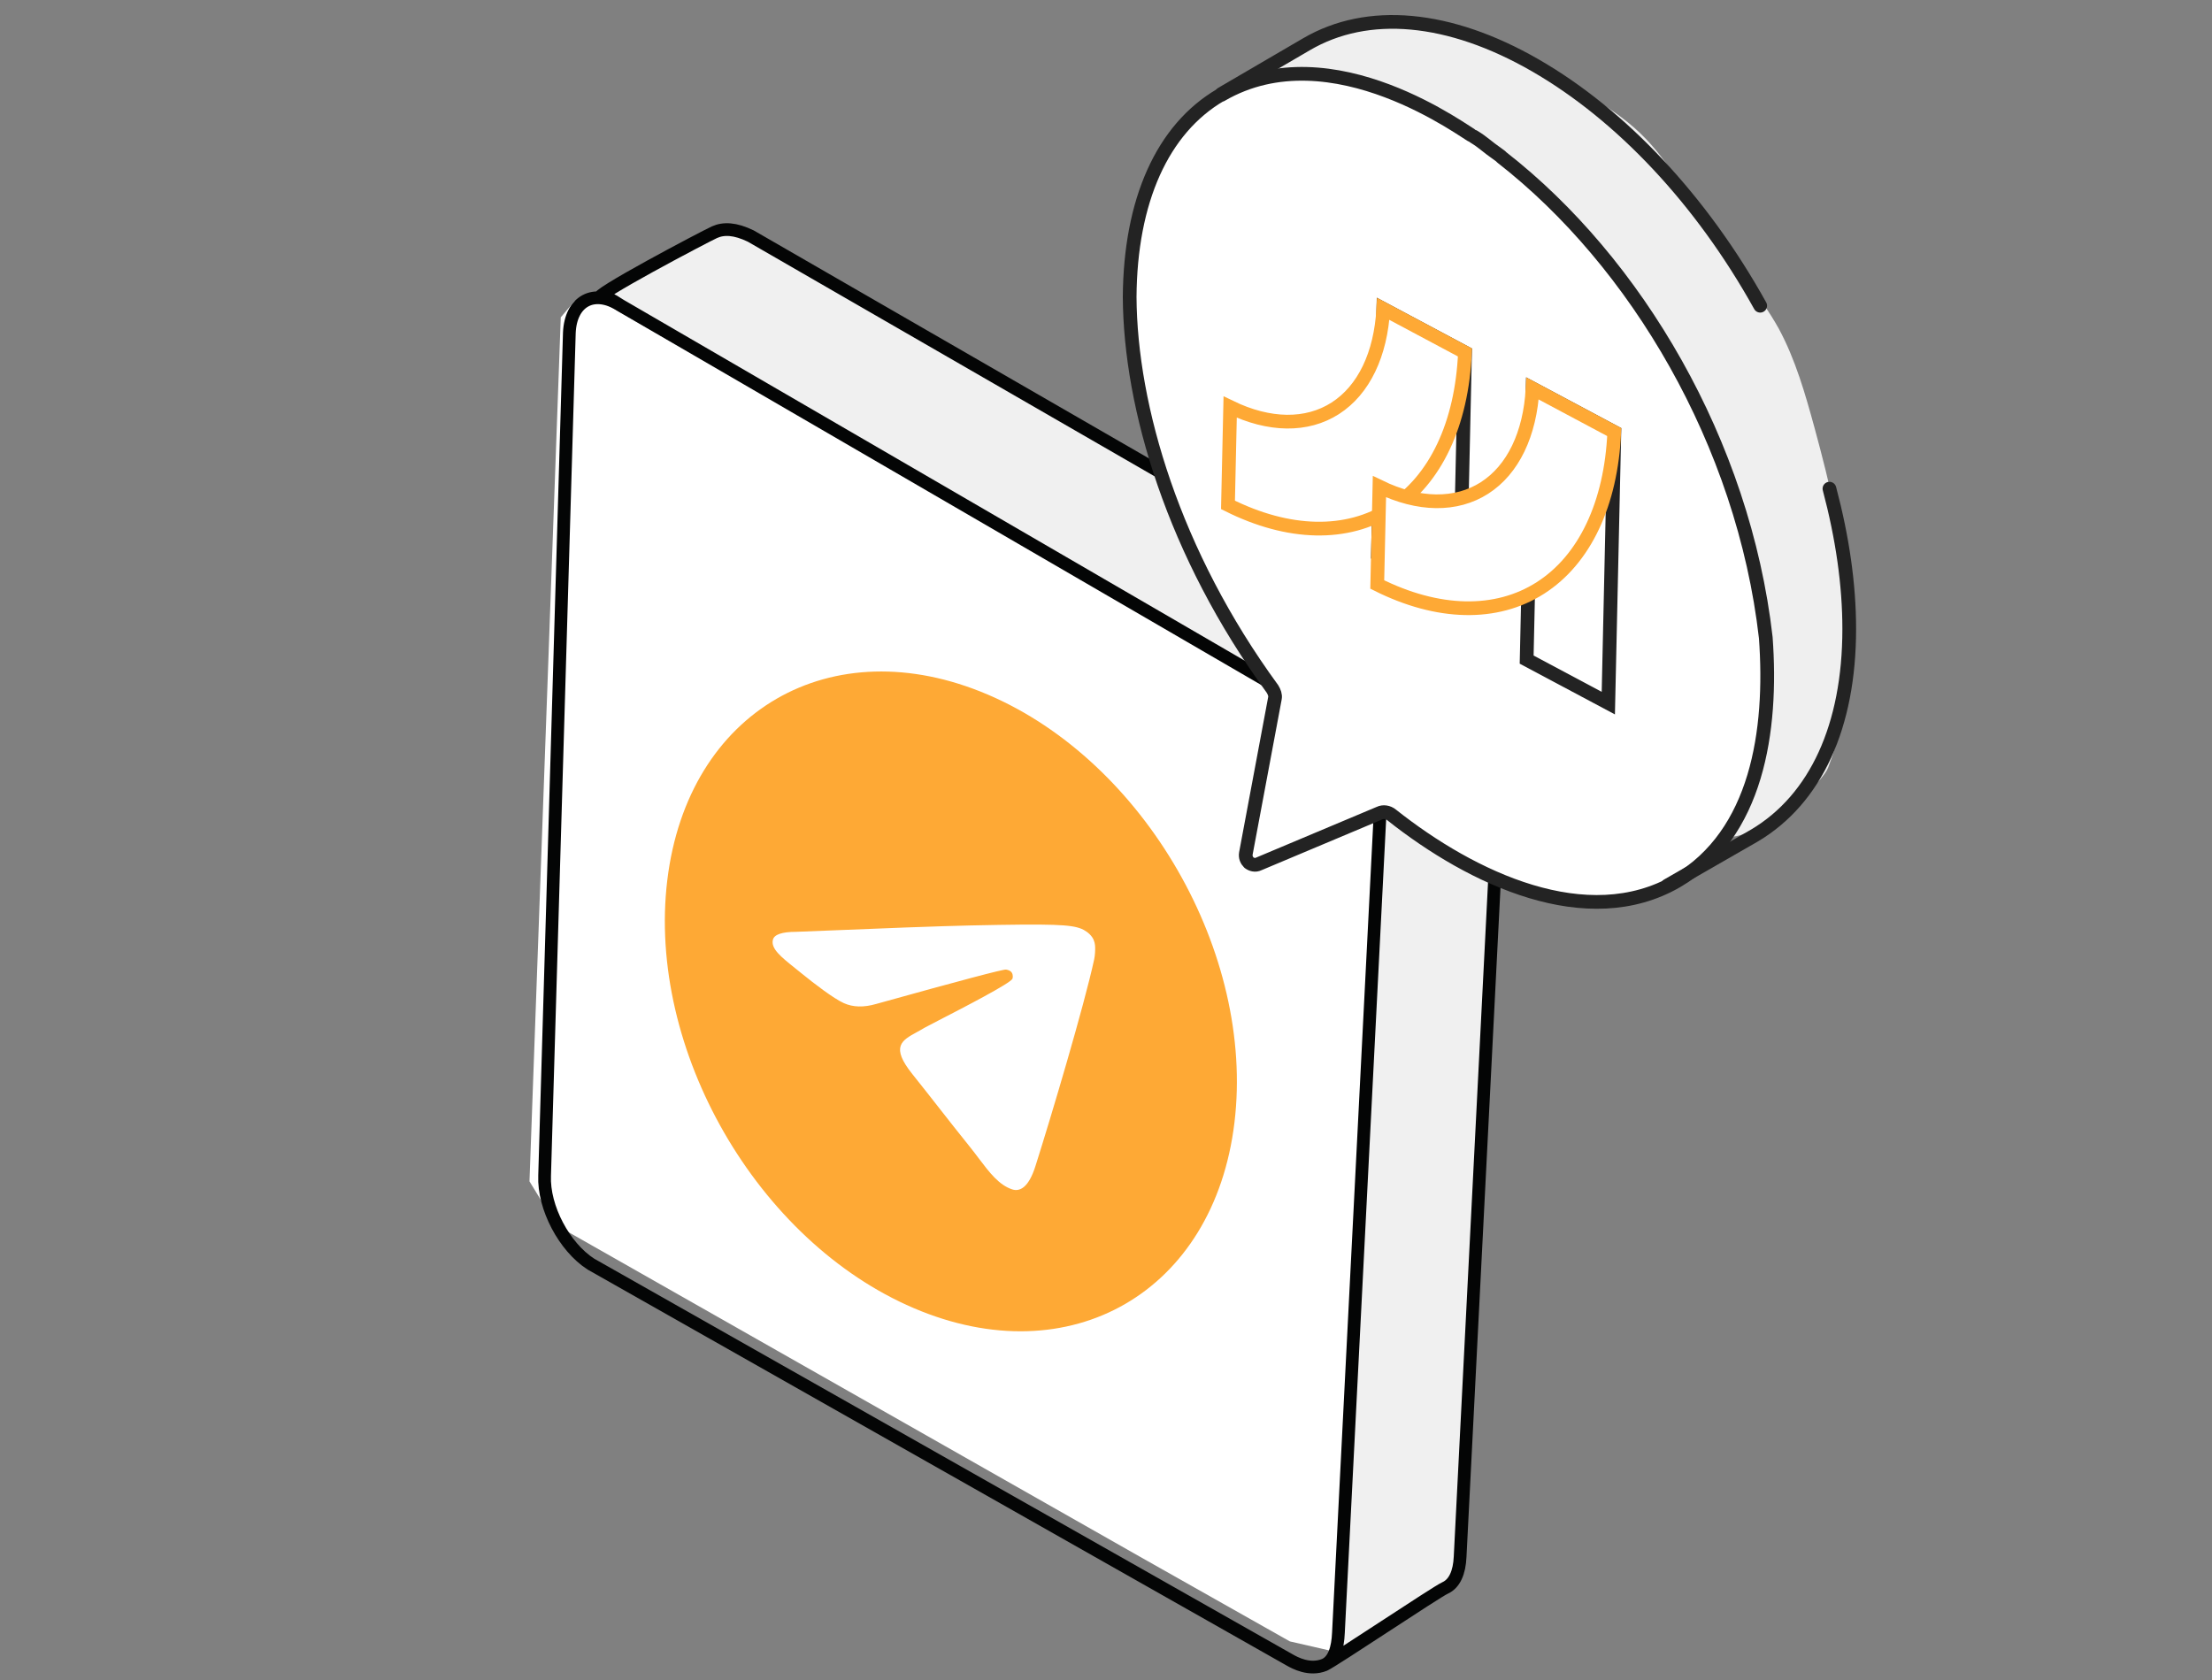
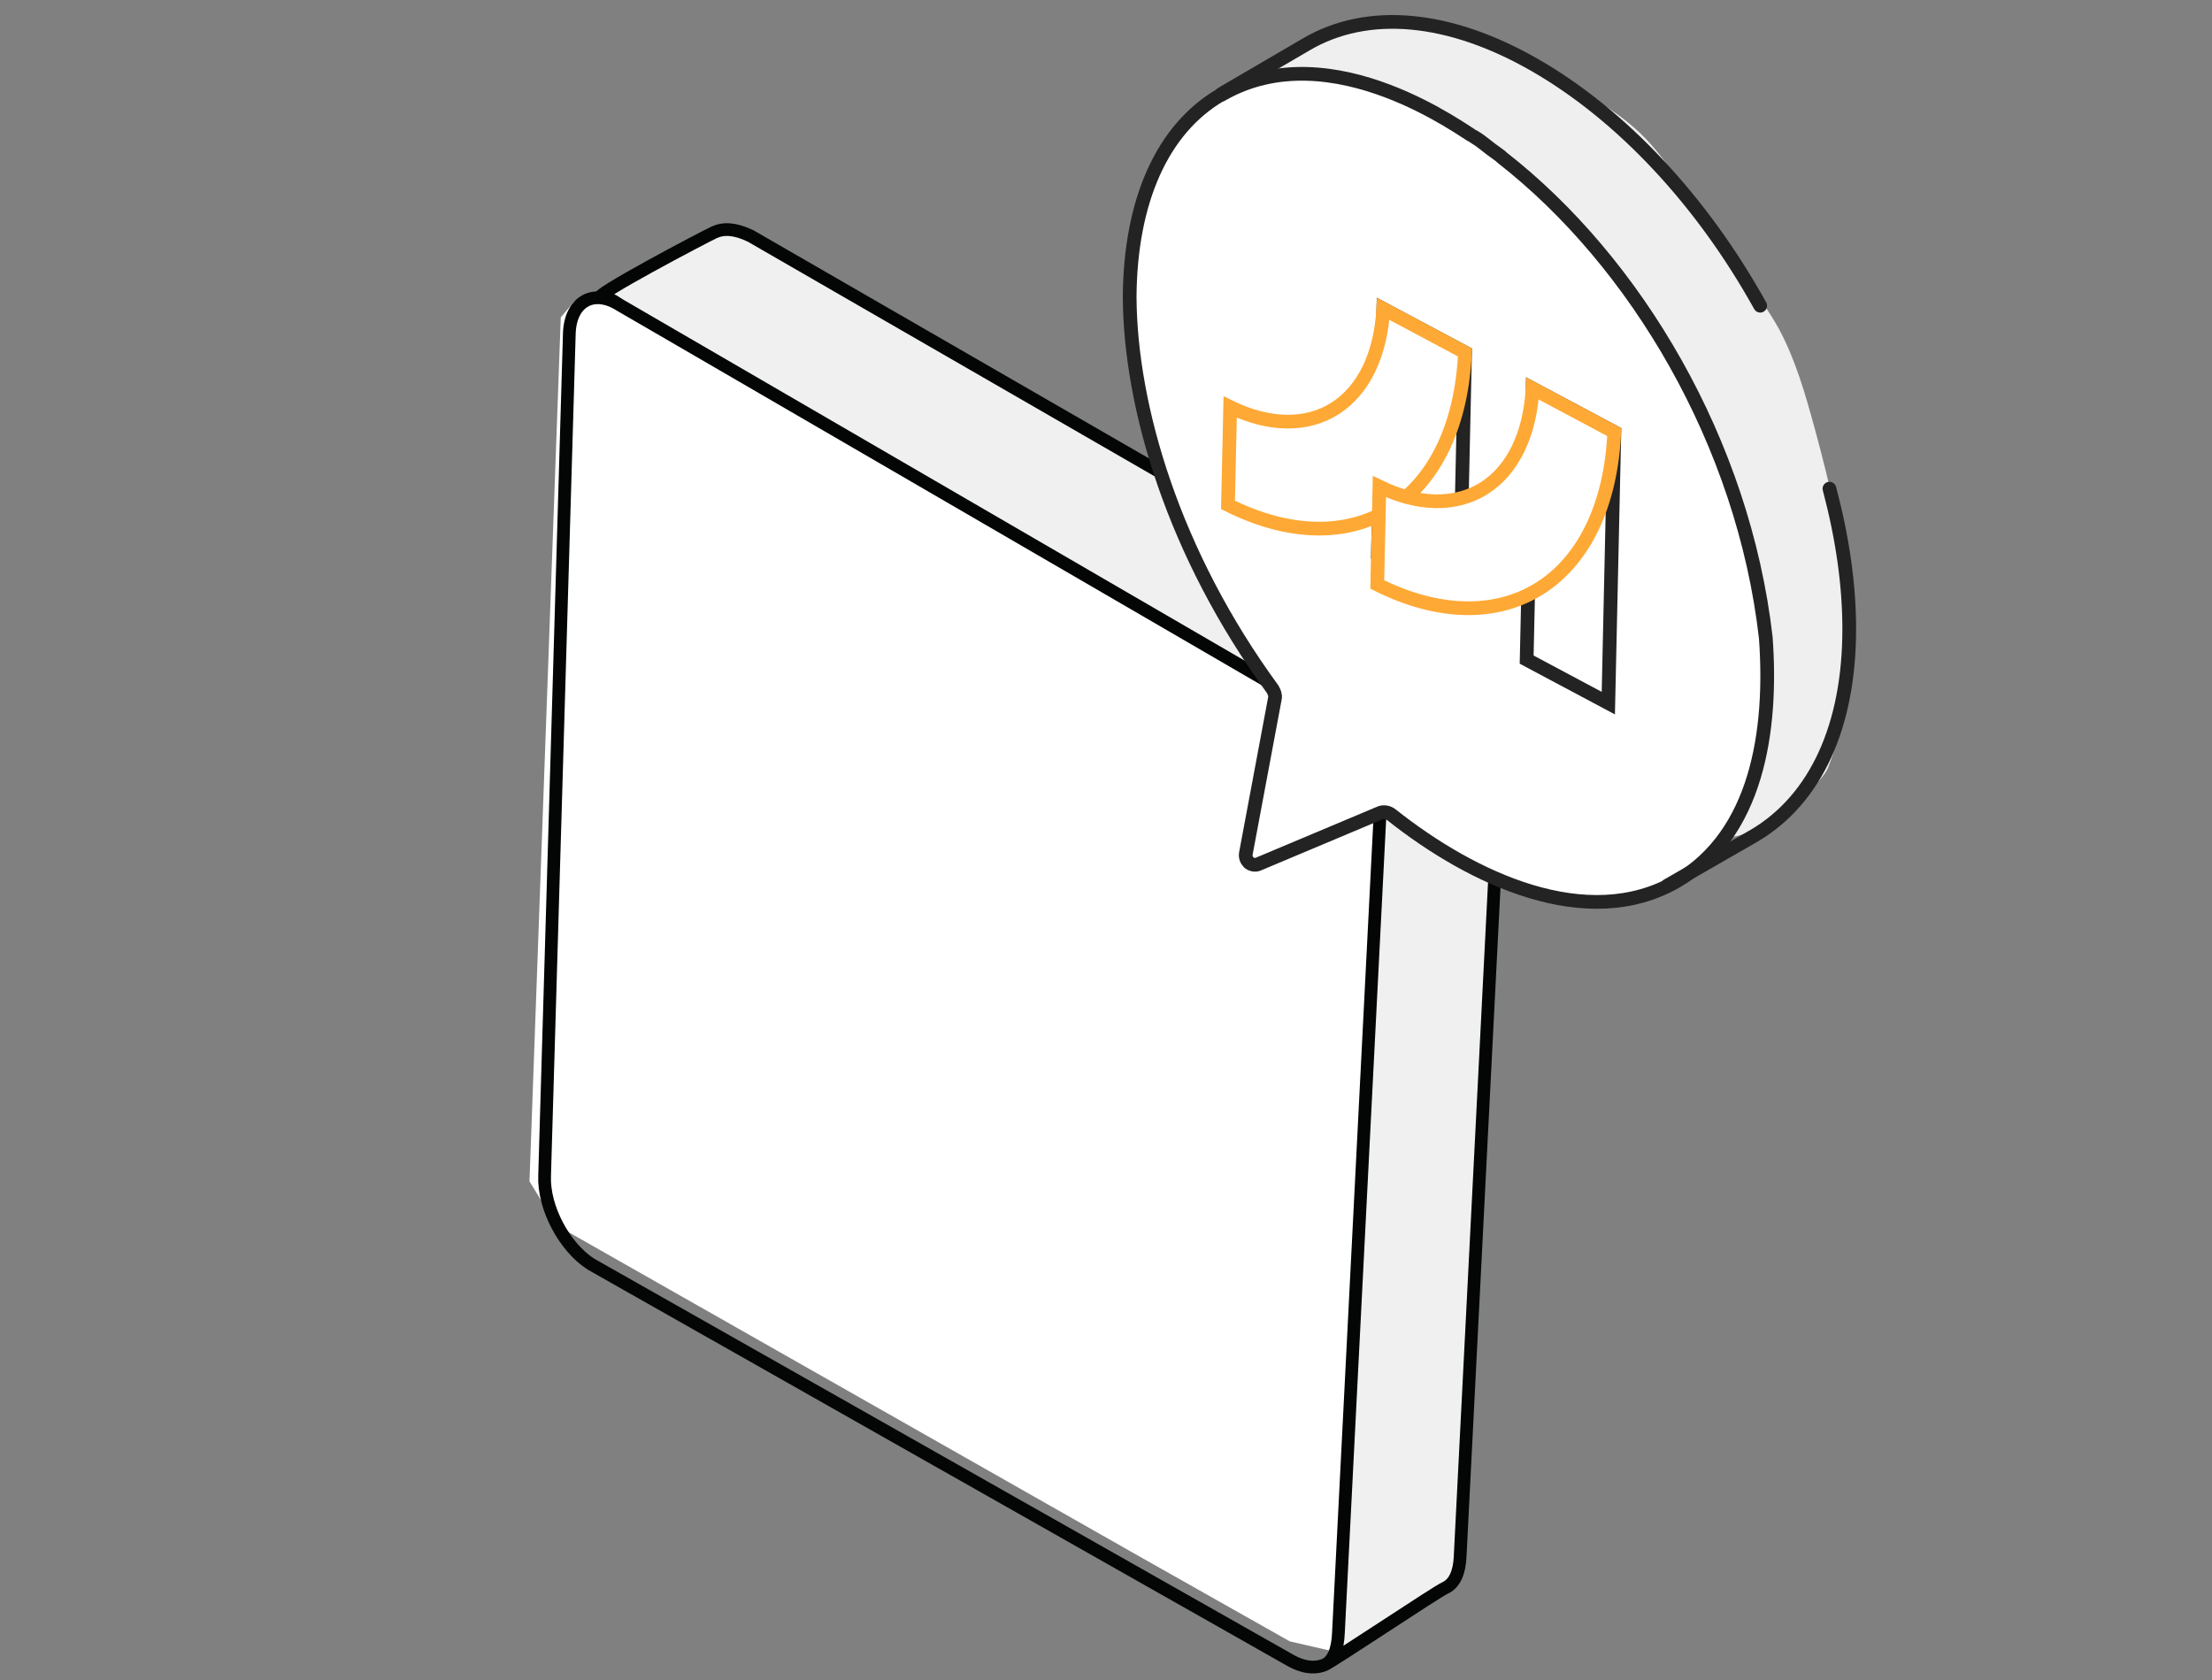
<svg xmlns="http://www.w3.org/2000/svg" width="129" height="98" viewBox="0 0 129 98" fill="none">
  <rect x="0" y="0" width="129" height="98" fill="#808080" stroke="none" />
  <path d="M42.106 13.413C65.277 26.515 85.68 37.723 87.227 39.552L79.812 44.276L34.751 17.156L42.106 13.413Z" fill="white" />
-   <path d="M42.106 13.413C65.277 26.515 85.68 37.723 87.227 39.552L79.812 44.276L34.751 17.156L42.106 13.413Z" fill="white" />
+   <path d="M42.106 13.413L79.812 44.276L34.751 17.156L42.106 13.413Z" fill="white" />
  <path d="M34.737 17.4L78.922 42.743L80.473 45.547L78.129 96.404L75.22 95.736L66.426 90.768L32.444 71.463L30.879 68.905L32.703 18.509L33.497 17.572L34.737 17.4Z" fill="white" />
  <path d="M80.499 47.15L78.055 95.228C78.016 96.156 77.787 96.86 77.247 97.104C77.787 96.86 83.74 92.86 84.28 92.617C84.821 92.374 85.113 91.722 85.152 90.793L87.602 42.584C87.64 41.655 87.414 40.716 86.924 39.766L79.694 44.194C80.312 45.283 80.538 46.222 80.499 47.15ZM35.01 17.375C34.339 17.361 41.126 13.787 41.666 13.544C42.206 13.301 42.868 13.328 43.778 13.765L85.027 37.561C85.805 37.992 86.566 38.821 86.924 39.766L79.694 44.194C79.204 43.244 78.575 42.421 77.798 41.99L36.186 17.811C35.541 17.386 35.462 17.383 35.01 17.375Z" fill="#F0F0F0" />
  <path d="M36.186 17.811C34.636 16.817 33.28 17.558 33.203 19.415L31.761 68.571C31.683 70.428 32.913 72.738 34.462 73.732L75.204 96.814C75.505 96.986 76.366 97.463 77.247 97.104M36.186 17.811L77.798 41.99C78.575 42.421 79.204 43.244 79.694 44.194M36.186 17.811C35.541 17.386 35.462 17.383 35.01 17.375C34.339 17.361 41.126 13.787 41.666 13.544C42.206 13.301 42.868 13.328 43.778 13.765L85.027 37.561C85.805 37.992 86.566 38.821 86.924 39.766M77.247 97.104C77.787 96.86 78.016 96.156 78.055 95.228L80.499 47.15C80.538 46.222 80.312 45.283 79.694 44.194M77.247 97.104C77.787 96.86 83.74 92.86 84.28 92.617C84.821 92.374 85.113 91.722 85.152 90.793L87.602 42.584C87.64 41.655 87.414 40.716 86.924 39.766M86.924 39.766L79.694 44.194" stroke="#040505" stroke-width="0.742" stroke-miterlimit="10" stroke-linecap="round" />
-   <path fill-rule="evenodd" clip-rule="evenodd" d="M71.991 65.476C70.797 75.357 62.425 80.202 53.292 76.299C44.158 72.395 37.721 61.221 38.915 51.339C40.109 41.458 48.48 36.613 57.614 40.516C66.748 44.42 73.184 55.595 71.991 65.476ZM56.611 53.978C54.915 54.014 51.519 54.138 46.424 54.35C45.6 54.352 45.15 54.506 45.074 54.813C44.945 55.33 45.55 55.814 46.373 56.473C46.485 56.562 46.601 56.655 46.719 56.752C47.528 57.41 48.622 58.242 49.211 58.509C49.745 58.75 50.371 58.767 51.091 58.559C55.992 57.194 58.519 56.525 58.669 56.552C58.775 56.571 58.922 56.6 59.007 56.734C59.092 56.868 59.062 57.04 59.046 57.083C58.949 57.344 56.174 58.776 54.738 59.516C54.29 59.747 53.973 59.911 53.907 59.951C53.76 60.041 53.611 60.123 53.468 60.201C52.585 60.684 51.922 61.045 53.207 62.648C53.824 63.418 54.316 64.047 54.807 64.675C55.344 65.36 55.879 66.044 56.574 66.907C56.751 67.127 56.918 67.349 57.081 67.565C57.703 68.386 58.261 69.124 59.031 69.373C59.478 69.518 59.989 69.264 60.383 68.022C61.313 65.088 63.219 58.683 63.81 55.96C63.862 55.721 63.873 55.393 63.867 55.244C63.862 55.095 63.84 54.877 63.69 54.659C63.513 54.4 63.212 54.233 63.075 54.177C62.451 53.923 61.454 53.874 56.611 53.978Z" fill="#FEA935" />
  <path d="M103.193 41.517C103.374 40.111 103.013 38.742 102.652 37.372C101.355 32.397 100.021 27.349 97.533 22.879C96.452 20.932 95.118 19.13 93.82 17.291C92.378 15.272 90.936 13.253 89.314 11.343C88.484 10.333 87.619 9.36 86.61 8.531C83.005 5.538 78.174 4.673 73.523 4.168C77.885 1.789 79.832 -0.05 84.483 1.681C86.069 2.294 91.008 4.601 92.486 5.466C93.604 6.151 94.721 6.872 95.659 7.774C97.425 9.468 98.507 11.703 99.876 13.722C101.138 15.561 102.652 17.219 103.734 19.166C104.707 20.968 105.284 22.987 105.825 24.97C107.592 31.459 109.034 38.489 106.618 44.762C106.041 46.276 99.732 50.747 100.598 47.827C101.21 45.663 102.905 43.897 103.193 41.517Z" fill="#EFEFEF" />
  <path d="M71.252 5.466L76.191 2.582C79.76 0.491 84.519 0.924 89.53 3.808C94.541 6.692 99.228 11.667 102.652 17.832" stroke="#232323" stroke-width="0.8" stroke-miterlimit="10" stroke-linecap="round" stroke-linejoin="round" />
  <path d="M74.352 40.725C74.388 40.545 74.316 40.364 74.208 40.184C68.44 32.289 65.916 23.745 65.88 17.328C65.916 11.704 67.791 7.522 71.18 5.539H71.216C77.705 1.753 85.636 7.882 85.925 7.954C86.574 8.351 86.538 8.423 87.511 9.108C87.547 9.144 87.547 9.144 87.583 9.18C95.406 15.273 101.679 25.836 102.977 37.192C103.374 42.636 102.472 48.656 97.786 51.396C92.558 54.424 85.853 51.252 81.166 47.539C80.95 47.358 80.661 47.322 80.445 47.43L73.415 50.387C73.199 50.495 72.982 50.423 72.838 50.315C72.694 50.17 72.622 49.99 72.658 49.774L74.352 40.725Z" fill="white" stroke="#232323" stroke-width="0.8" stroke-miterlimit="10" stroke-linecap="round" stroke-linejoin="round" />
  <path d="M106.69 28.502C107.447 31.351 107.844 34.09 107.844 36.686C107.844 42.346 105.897 46.6 102.328 48.727L97.245 51.647" stroke="#232323" stroke-width="0.8" stroke-miterlimit="10" stroke-linecap="round" stroke-linejoin="round" />
  <path d="M89.032 38.472L89.383 22.666L94.145 25.206L93.794 41.011L89.032 38.472Z" stroke="#232323" stroke-width="0.8" />
  <path d="M80.358 32.335L80.676 18.023L85.438 20.563L85.12 34.875L80.358 32.335Z" stroke="#232323" stroke-width="0.8" />
  <path d="M80.67 18.015L85.434 20.556C85.251 24.738 83.712 27.995 81.131 29.648C78.556 31.297 75.148 31.219 71.614 29.448L71.741 23.743C74.024 24.851 76.213 24.878 77.87 23.815C79.529 22.75 80.525 20.675 80.67 18.015Z" fill="white" stroke="#FEA935" stroke-width="0.8" />
  <path d="M89.377 22.659L94.141 25.2C93.957 29.382 92.418 32.639 89.837 34.291C87.261 35.941 83.853 35.862 80.319 34.091L80.446 28.386C82.729 29.495 84.919 29.523 86.576 28.46C88.236 27.395 89.232 25.319 89.377 22.659Z" fill="white" stroke="#FEA935" stroke-width="0.8" />
</svg>